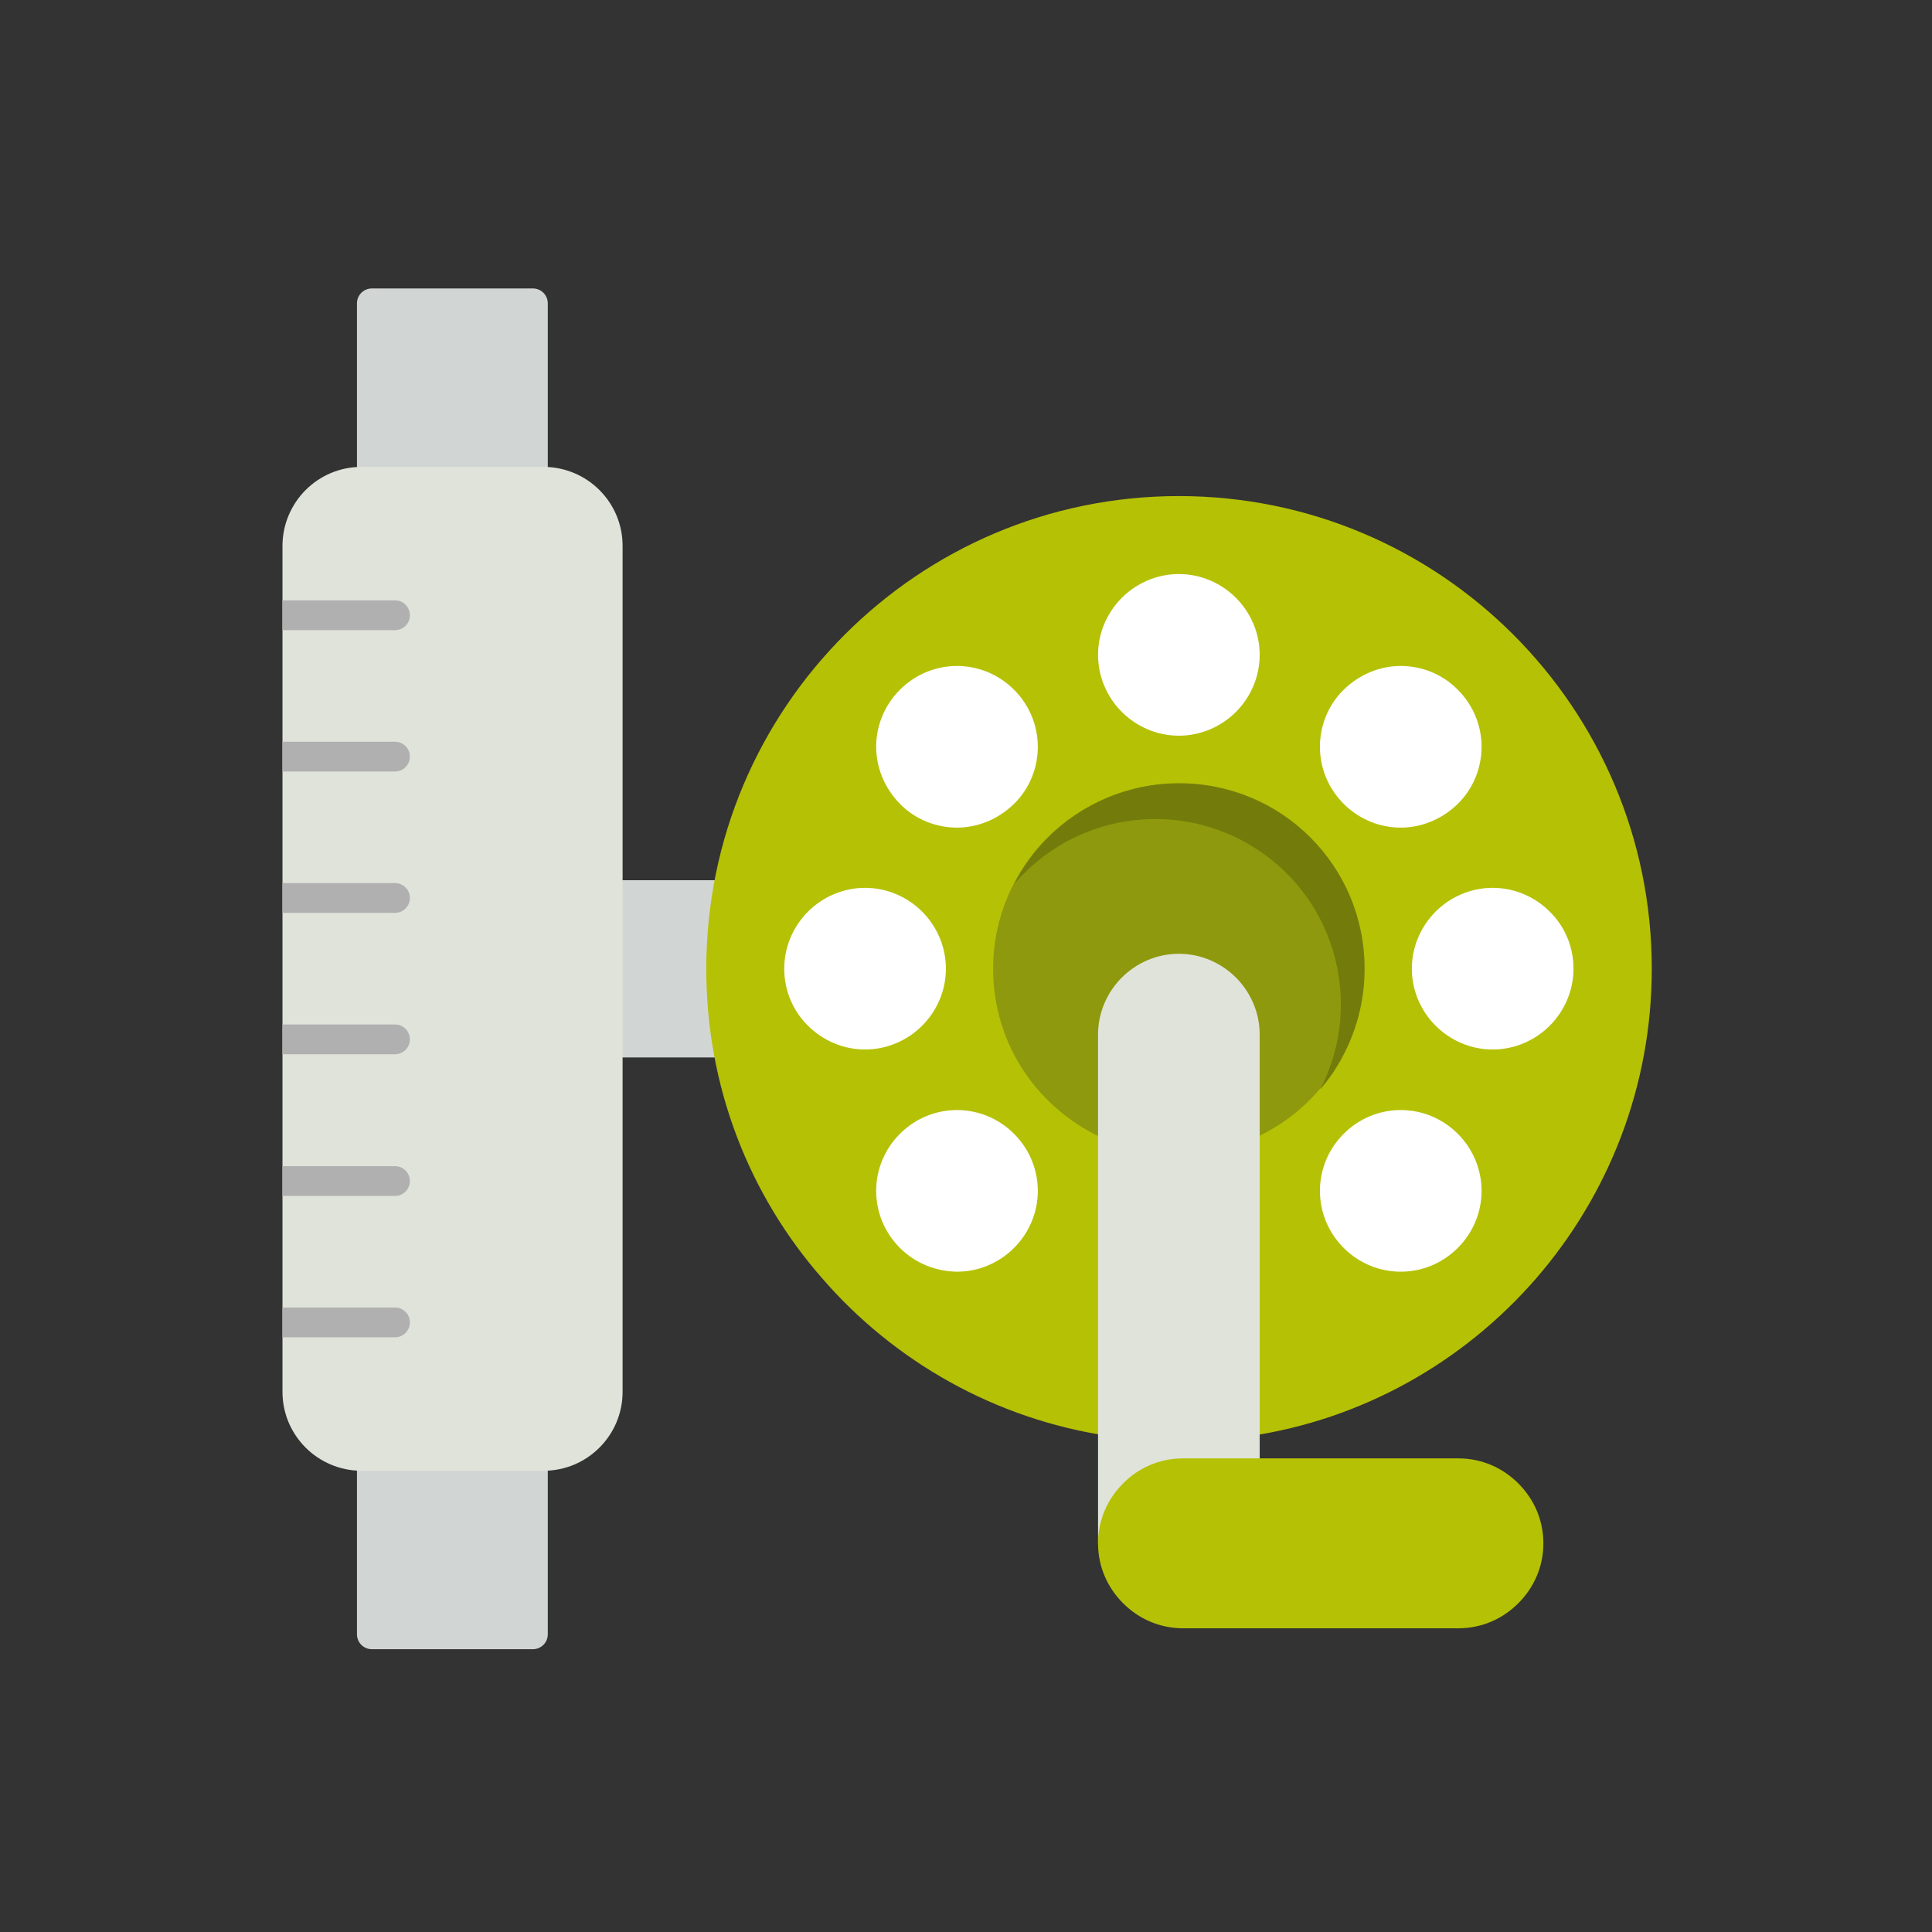
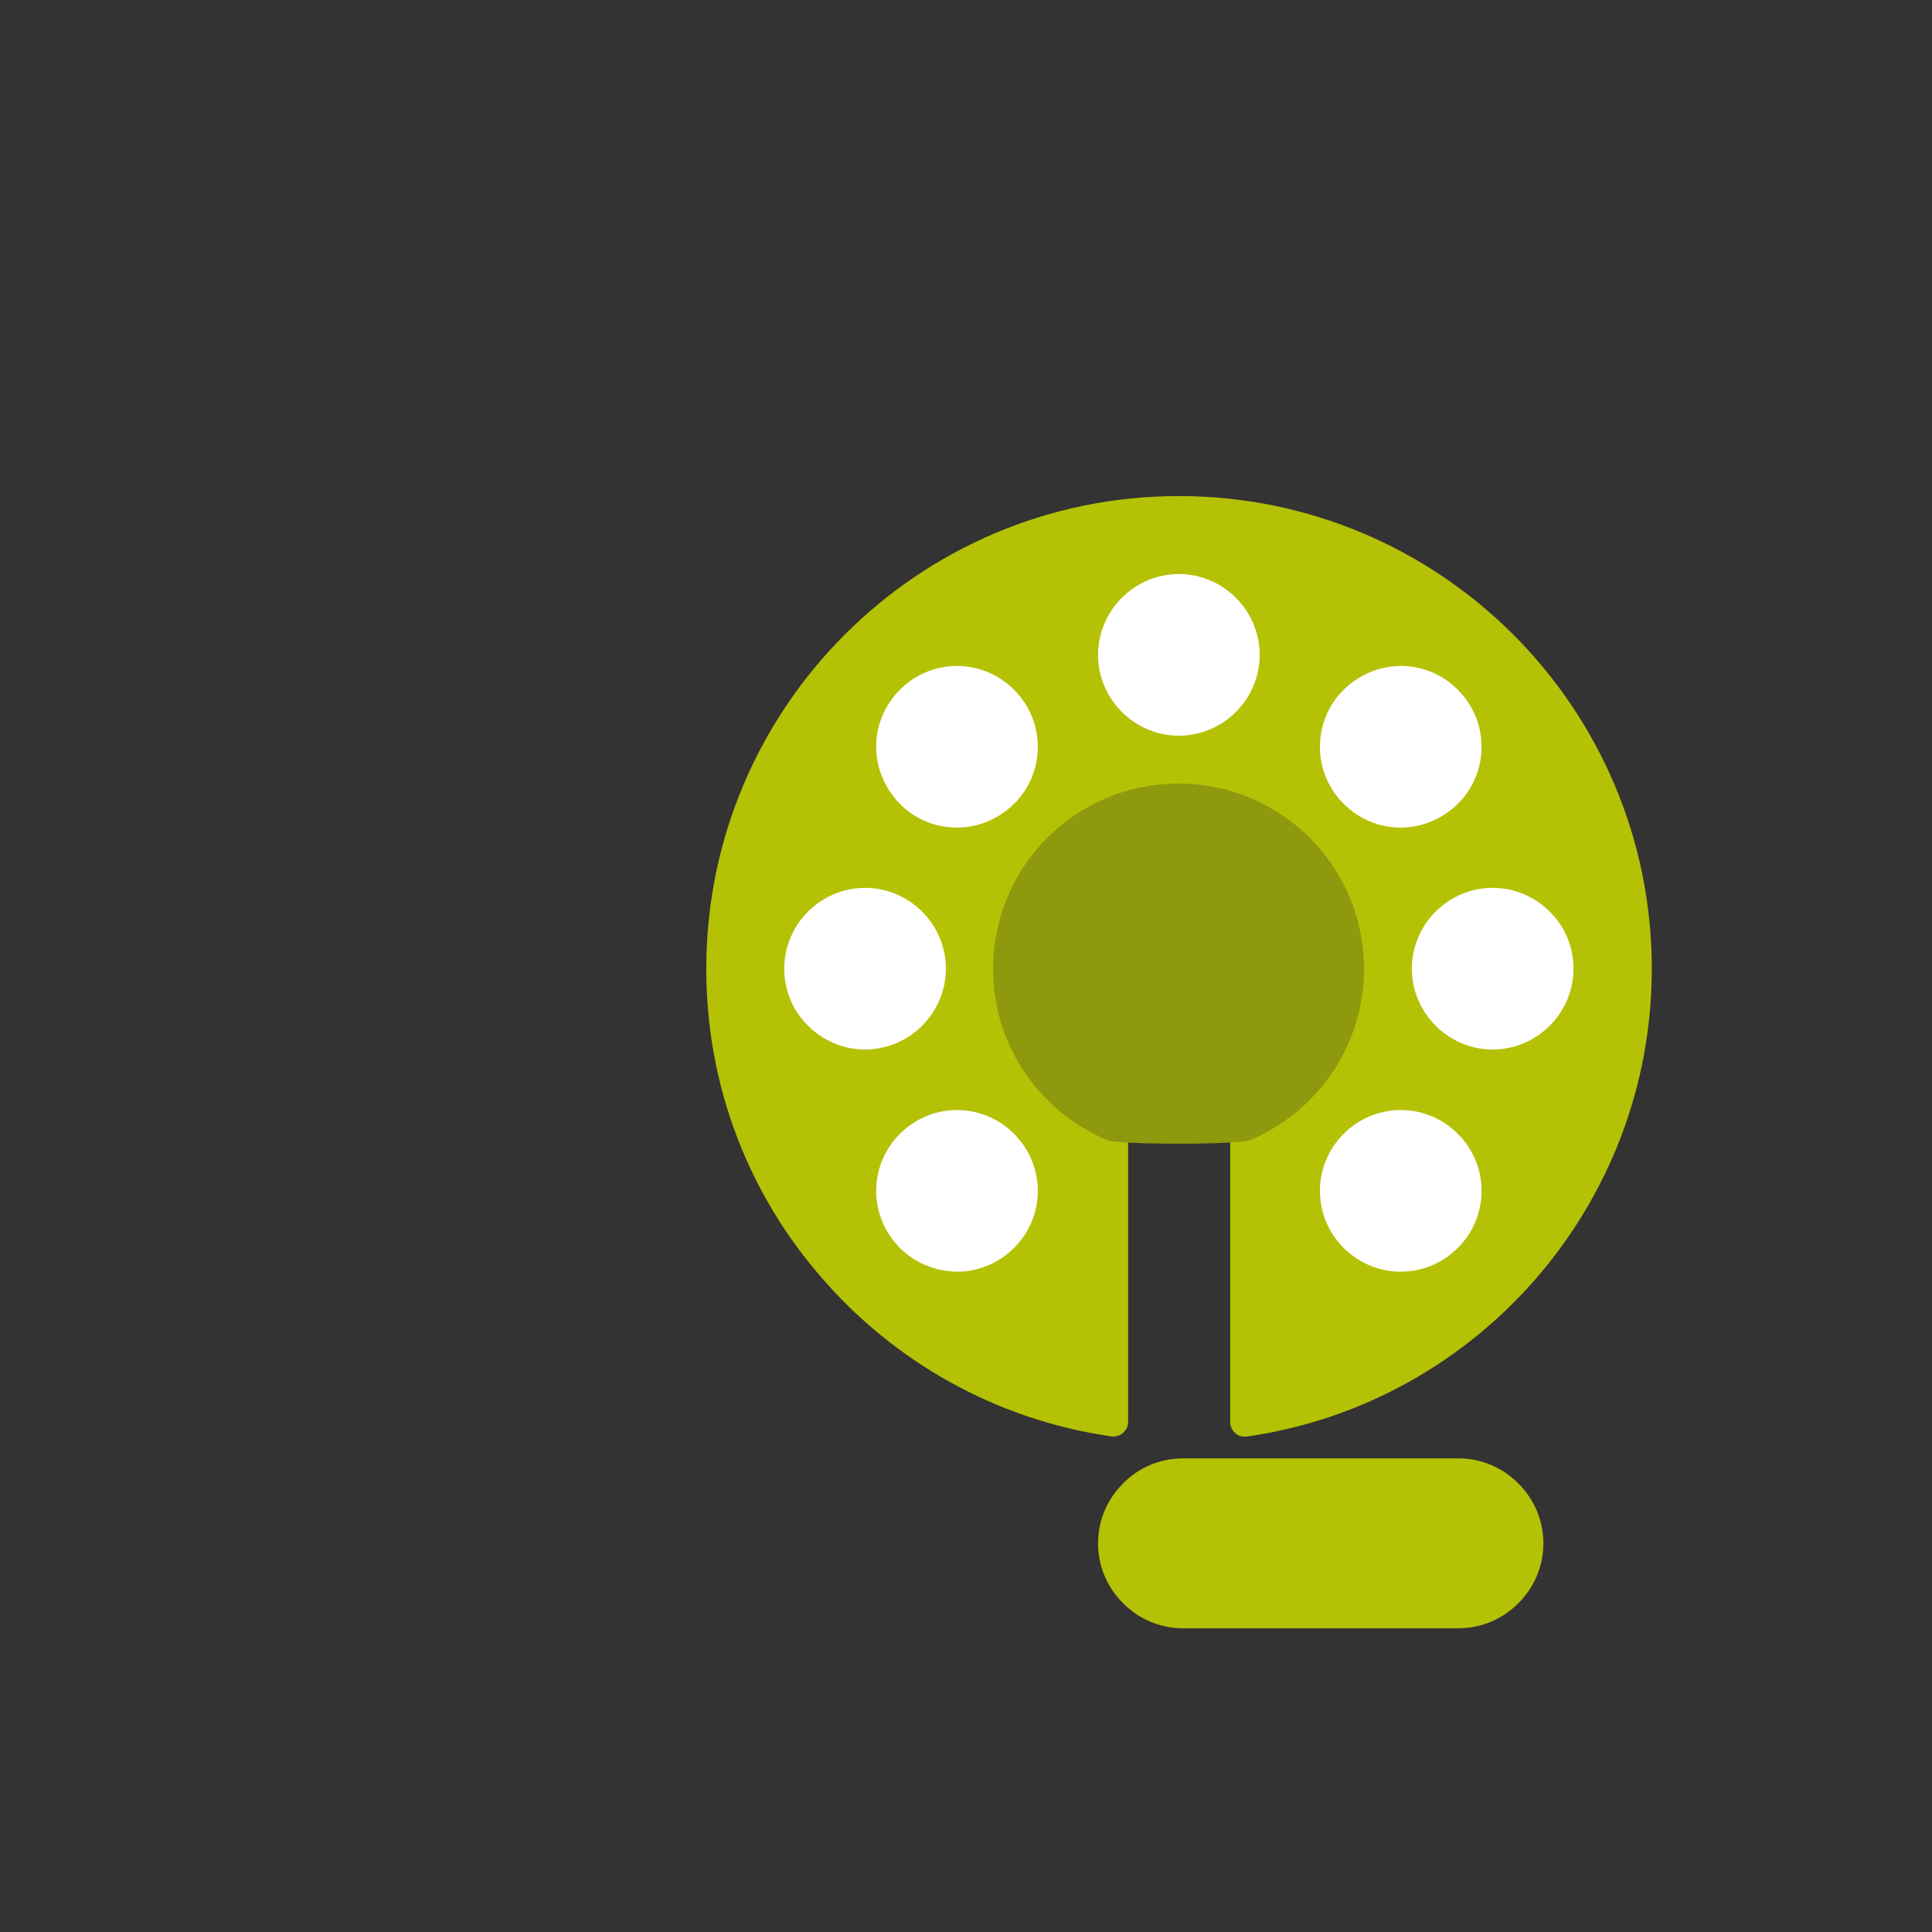
<svg xmlns="http://www.w3.org/2000/svg" version="1.1" width="512" height="512" x="0" y="0" viewBox="0 0 512 512" style="enable-background:new 0 0 512 512" xml:space="preserve" class="">
  <rect x="0" y="0" width="512" height="512" fill="#333333" stroke="none" />
  <g transform="matrix(0.84,0,0,0.84,41.008,41.08)">
-     <path fill="#d1d6d5" d="M138.2 233.5c0-2.6 2.1-4.7 4.7-4.7h37.7c2.6 0 4.7 2.1 4.7 4.7V280c0 2.6-2.1 4.7-4.7 4.7h-37.7c-2.6 0-4.7-2.1-4.7-4.7v-46.5zM68.5 107.8c-2.6 0-4.7-2.1-4.7-4.7V46.8c0-2.6 2.1-4.7 4.7-4.7h50.8c2.6 0 4.7 2.1 4.7 4.7v56.3c0 2.6-2.1 4.7-4.7 4.7H68.5zm50.8 297.9c2.6 0 4.7 2.1 4.7 4.7v56.3c0 2.6-2.1 4.7-4.7 4.7H68.5c-2.6 0-4.7-2.1-4.7-4.7v-56.3c0-2.6 2.1-4.7 4.7-4.7z" opacity="1" data-original="#d9b3af" class="" />
-     <path fill="#e0e3da" d="M65.2 98.4h57.5c6.8 0 13.1 2.8 17.6 7.3s7.3 10.7 7.3 17.6v266.9c0 6.9-2.8 13.1-7.3 17.6s-10.7 7.3-17.6 7.3H65.2c-6.8 0-13.1-2.8-17.6-7.3s-7.3-10.7-7.3-17.6V123.3c0-6.8 2.8-13.1 7.3-17.6s10.7-7.3 17.6-7.3z" opacity="1" data-original="#aa7569" class="" />
    <g fill="#9d685f">
-       <path d="M40.3 149.9v-9.4h35.5c2.6 0 4.7 2.1 4.7 4.7s-2.1 4.7-4.7 4.7zM40.3 194.5v-9.4h35.5c2.6 0 4.7 2.1 4.7 4.7s-2.1 4.7-4.7 4.7zM40.3 239.1v-9.4h35.5c2.6 0 4.7 2.1 4.7 4.7s-2.1 4.7-4.7 4.7zM40.3 283.7v-9.4h35.5c2.6 0 4.7 2.1 4.7 4.7s-2.1 4.7-4.7 4.7zM40.3 328.4V319h35.5c2.6 0 4.7 2.1 4.7 4.7s-2.1 4.7-4.7 4.7zM40.3 373v-9.4h35.5c2.6 0 4.7 2.1 4.7 4.7s-2.1 4.7-4.7 4.7z" fill="#b1b0b0" opacity="1" data-original="#9d685f" class="" />
-     </g>
+       </g>
    <path fill="#b5c105" fill-rule="evenodd" d="M323.1 107.6c41.2 0 78.5 16.7 105.5 43.7s43.7 64.3 43.7 105.4c0 37.3-13.7 71.3-36.3 97.5-22.9 26.5-55 44.9-91.4 50.1-2.6.4-4.9-1.4-5.3-4V277.5c0-4.4-1.8-8.5-4.7-11.4s-7-4.7-11.4-4.7-8.5 1.8-11.4 4.7-4.7 7-4.7 11.4v122.1c0 2.6-2.1 4.7-4.7 4.7-.3 0-.7 0-1-.1-36.2-5.3-68.2-23.6-91-50-22.8-26.1-36.4-60.2-36.4-97.4 0-41.2 16.7-78.5 43.7-105.5s64.2-43.7 105.4-43.7z" clip-rule="evenodd" opacity="1" data-original="#d2d2fc" class="" />
    <path fill="#8e990d" fill-rule="evenodd" d="M300.5 310.8c-10.7-4.5-19.8-12.1-26.2-21.6-6.2-9.3-9.8-20.4-9.8-32.4 0-16.2 6.5-30.8 17.1-41.4s25.2-17.1 41.4-17.1 30.8 6.6 41.4 17.1c10.6 10.6 17.1 25.2 17.1 41.4 0 12-3.6 23.1-9.8 32.4-6.4 9.6-15.5 17.1-26.2 21.6-3.5 1.5-41.2 1.5-45 0z" clip-rule="evenodd" opacity="1" data-original="#b3bdf2" class="" />
    <g fill="#fff">
      <path d="M323.1 132.2c7 0 13.4 2.9 18 7.5s7.5 11 7.5 18-2.9 13.4-7.5 18-11 7.5-18 7.5-13.4-2.9-18-7.5-7.5-11-7.5-18 2.9-13.4 7.5-18 11-7.5 18-7.5zM411.1 168.7c5 5 7.5 11.5 7.5 18s-2.5 13.1-7.5 18-11.5 7.5-18 7.5-13-2.5-18-7.5-7.5-11.5-7.5-18 2.5-13.1 7.5-18 11.5-7.5 18-7.5 13.1 2.5 18 7.5zM447.6 256.7c0 7-2.9 13.4-7.5 18s-11 7.5-18 7.5-13.4-2.9-18-7.5-7.5-11-7.5-18 2.9-13.4 7.5-18 11-7.5 18-7.5 13.4 2.9 18 7.5c4.7 4.6 7.5 11 7.5 18zM411.1 344.8c-5 5-11.5 7.5-18 7.5s-13-2.5-18-7.5-7.5-11.5-7.5-18 2.5-13 7.5-18 11.5-7.5 18-7.5 13 2.5 18 7.5 7.5 11.5 7.5 18-2.5 13-7.5 18zM235.1 344.8c-5-5-7.5-11.5-7.5-18s2.5-13 7.5-18 11.5-7.5 18-7.5 13 2.5 18 7.5 7.5 11.5 7.5 18-2.5 13-7.5 18-11.5 7.5-18 7.5c-6.5-.1-13-2.5-18-7.5zM198.6 256.7c0-7 2.9-13.4 7.5-18s11-7.5 18-7.5 13.4 2.9 18 7.5 7.5 11 7.5 18-2.9 13.4-7.5 18-11 7.5-18 7.5-13.4-2.9-18-7.5c-4.6-4.5-7.5-10.9-7.5-18zM235.1 168.7c5-5 11.5-7.5 18-7.5s13 2.5 18 7.5 7.5 11.5 7.5 18-2.5 13.1-7.5 18-11.5 7.5-18 7.5-13.1-2.5-18-7.5-7.5-11.5-7.5-18 2.5-13 7.5-18z" fill="#ffffff" opacity="1" data-original="#ffffff" class="" />
    </g>
-     <path fill="#e0e3da" d="m343.9 441.7-41.4.9h-.2c-2.6 0-4.7-2.1-4.7-4.7V277.5c0-7 2.9-13.4 7.5-18s11-7.5 18-7.5 13.4 2.9 18 7.5 7.5 11 7.5 18V437c0 2.6-2.1 4.7-4.7 4.7z" opacity="1" data-original="#edebfd" class="" />
-     <path fill="#737c0b" fill-rule="evenodd" d="M381.7 256.7c0-16.2-6.5-30.8-17.1-41.4s-25.2-17.1-41.4-17.1-30.8 6.6-41.4 17.1c-4.3 4.3-7.9 9.2-10.6 14.6 1-1.1 2-2.3 3.1-3.3 10.6-10.6 25.2-17.1 41.4-17.1s30.8 6.6 41.4 17.1c10.6 10.6 17.1 25.2 17.1 41.4 0 9.7-2.4 18.8-6.5 26.8 1.5-1.8 3-3.7 4.3-5.7 6.1-9.3 9.7-20.4 9.7-32.4z" clip-rule="evenodd" opacity="1" data-original="#a1afe9" class="" />
    <path fill="#b5c105" fill-rule="evenodd" d="M324.4 411.2h86.9c7.4 0 14 3 18.9 7.9s7.9 11.5 7.9 18.9c0 7.4-3 14-7.9 18.9s-11.5 7.9-18.9 7.9h-86.9c-7.4 0-14-3-18.9-7.9s-7.9-11.5-7.9-18.9c0-7.4 3-14 7.9-18.9 4.8-4.9 11.5-7.9 18.9-7.9z" clip-rule="evenodd" opacity="1" data-original="#d2d2fc" class="" />
  </g>
</svg>